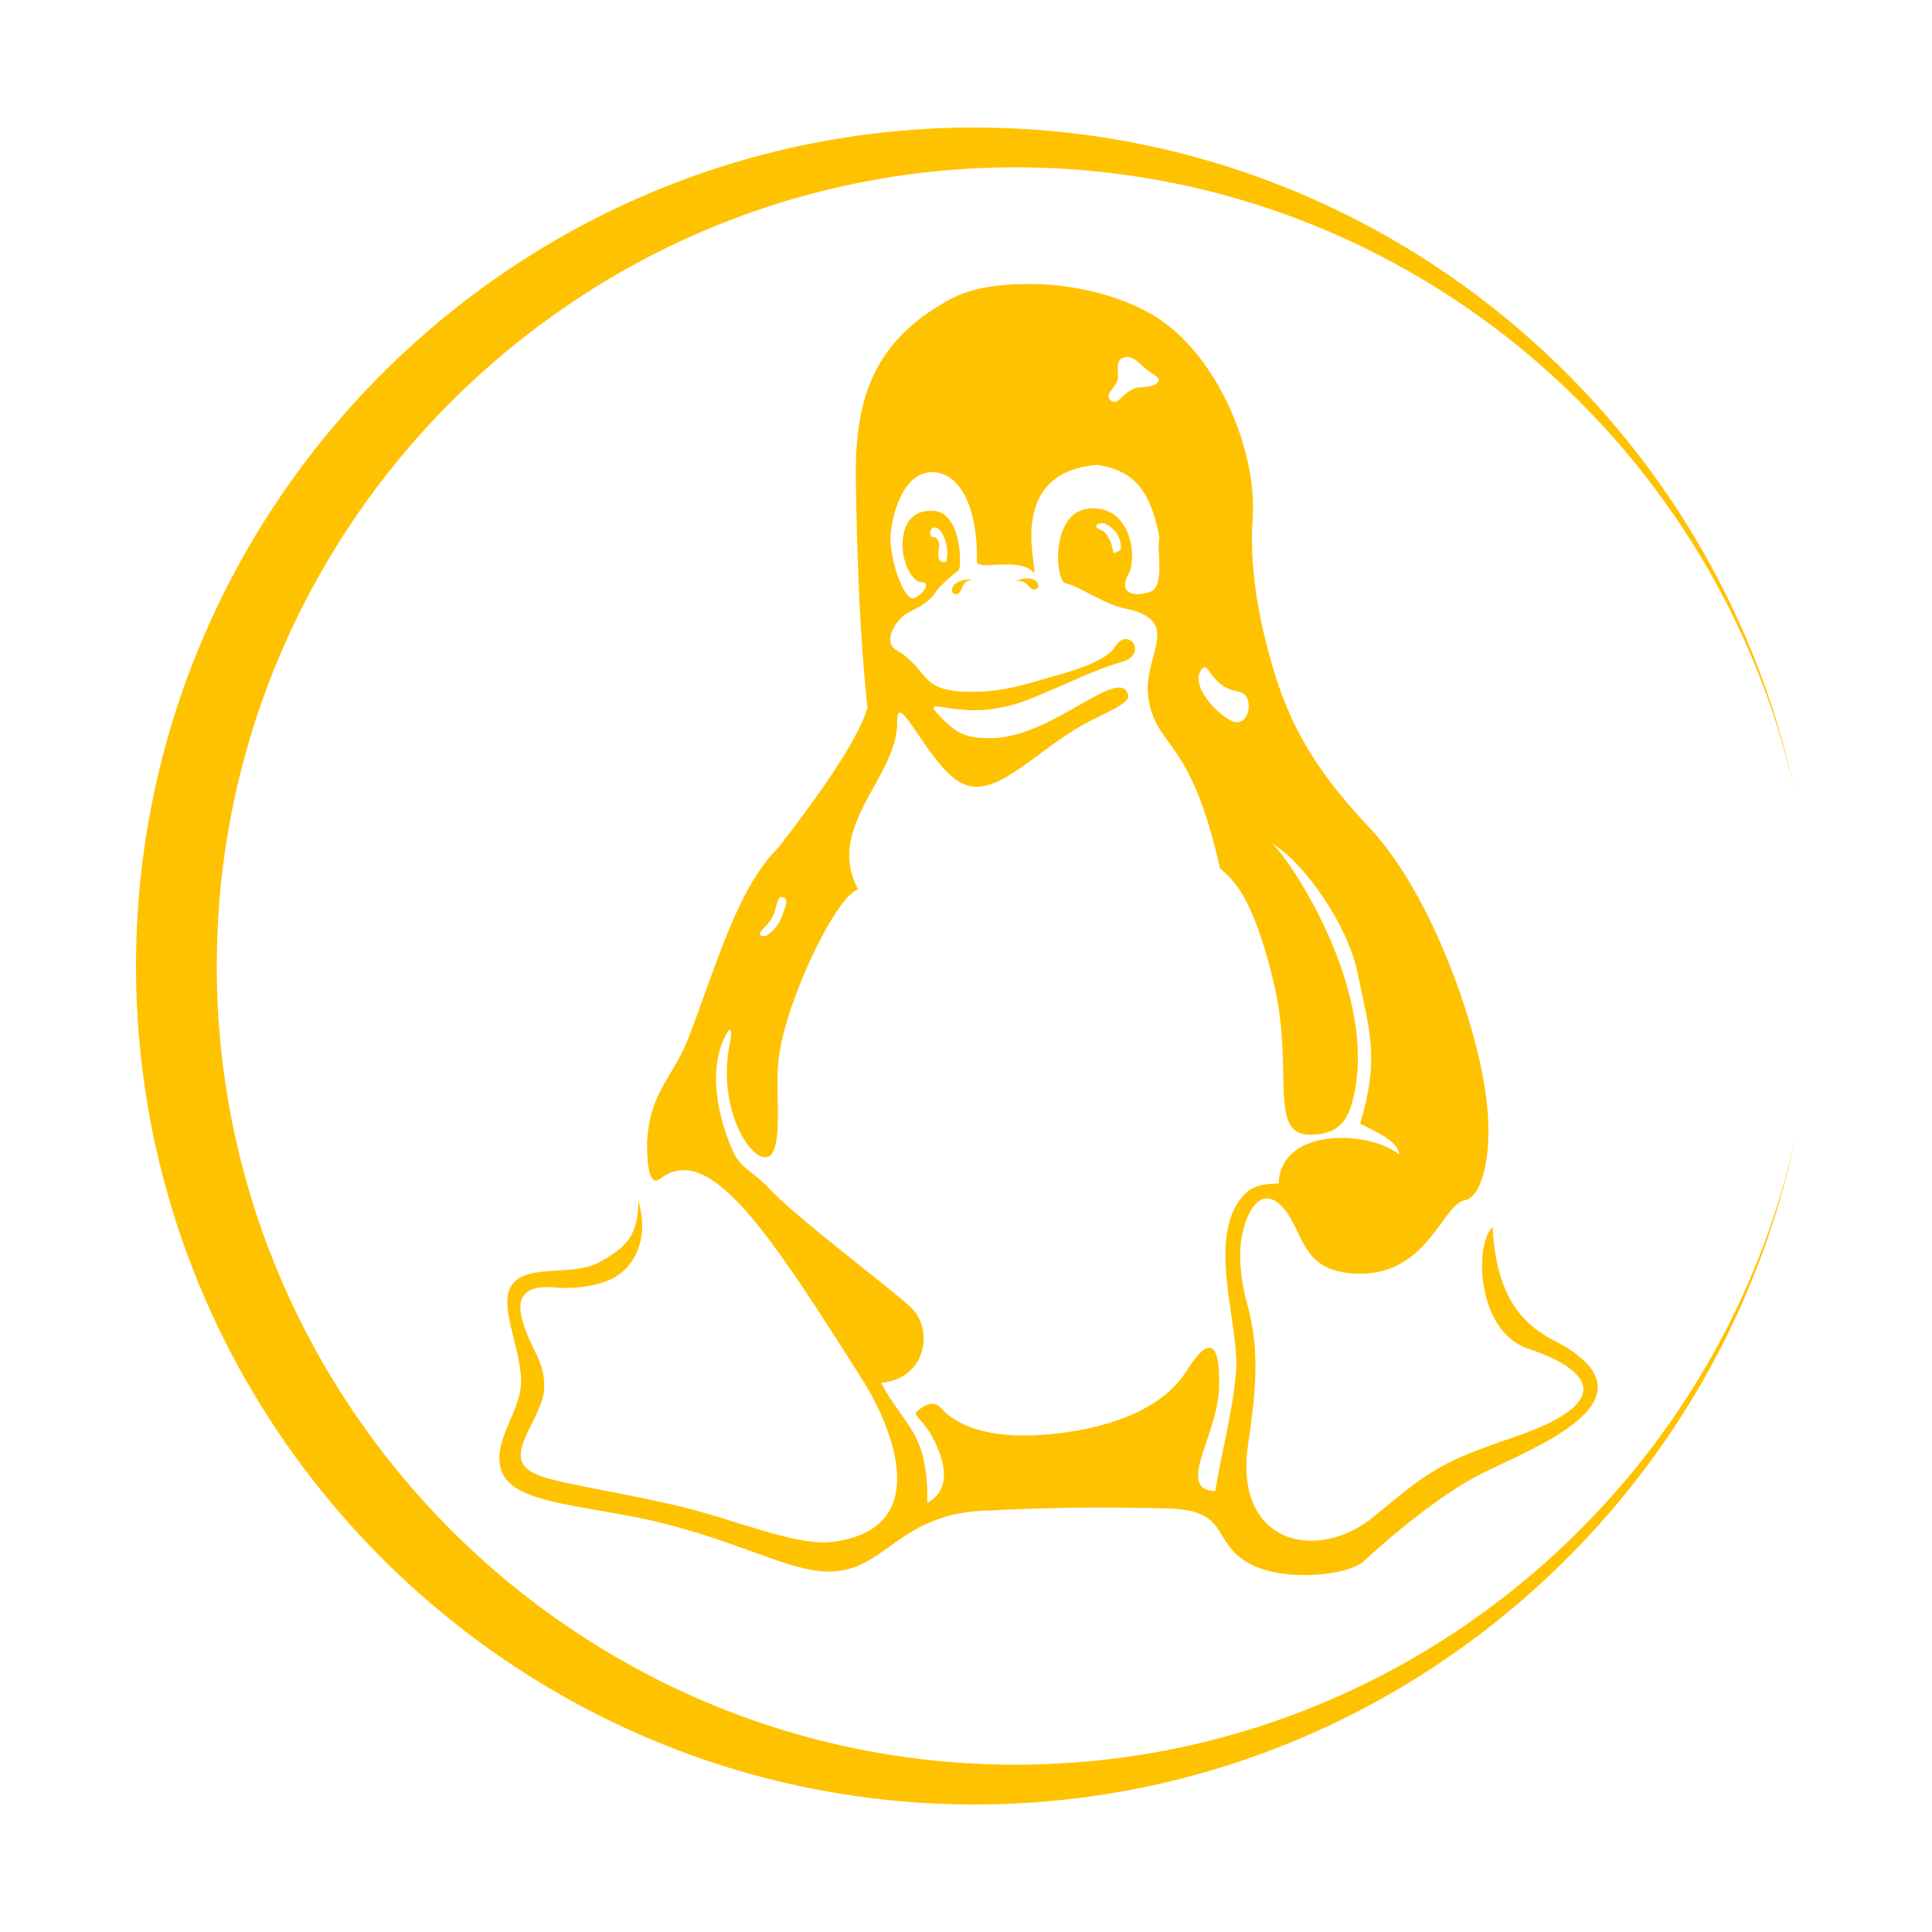
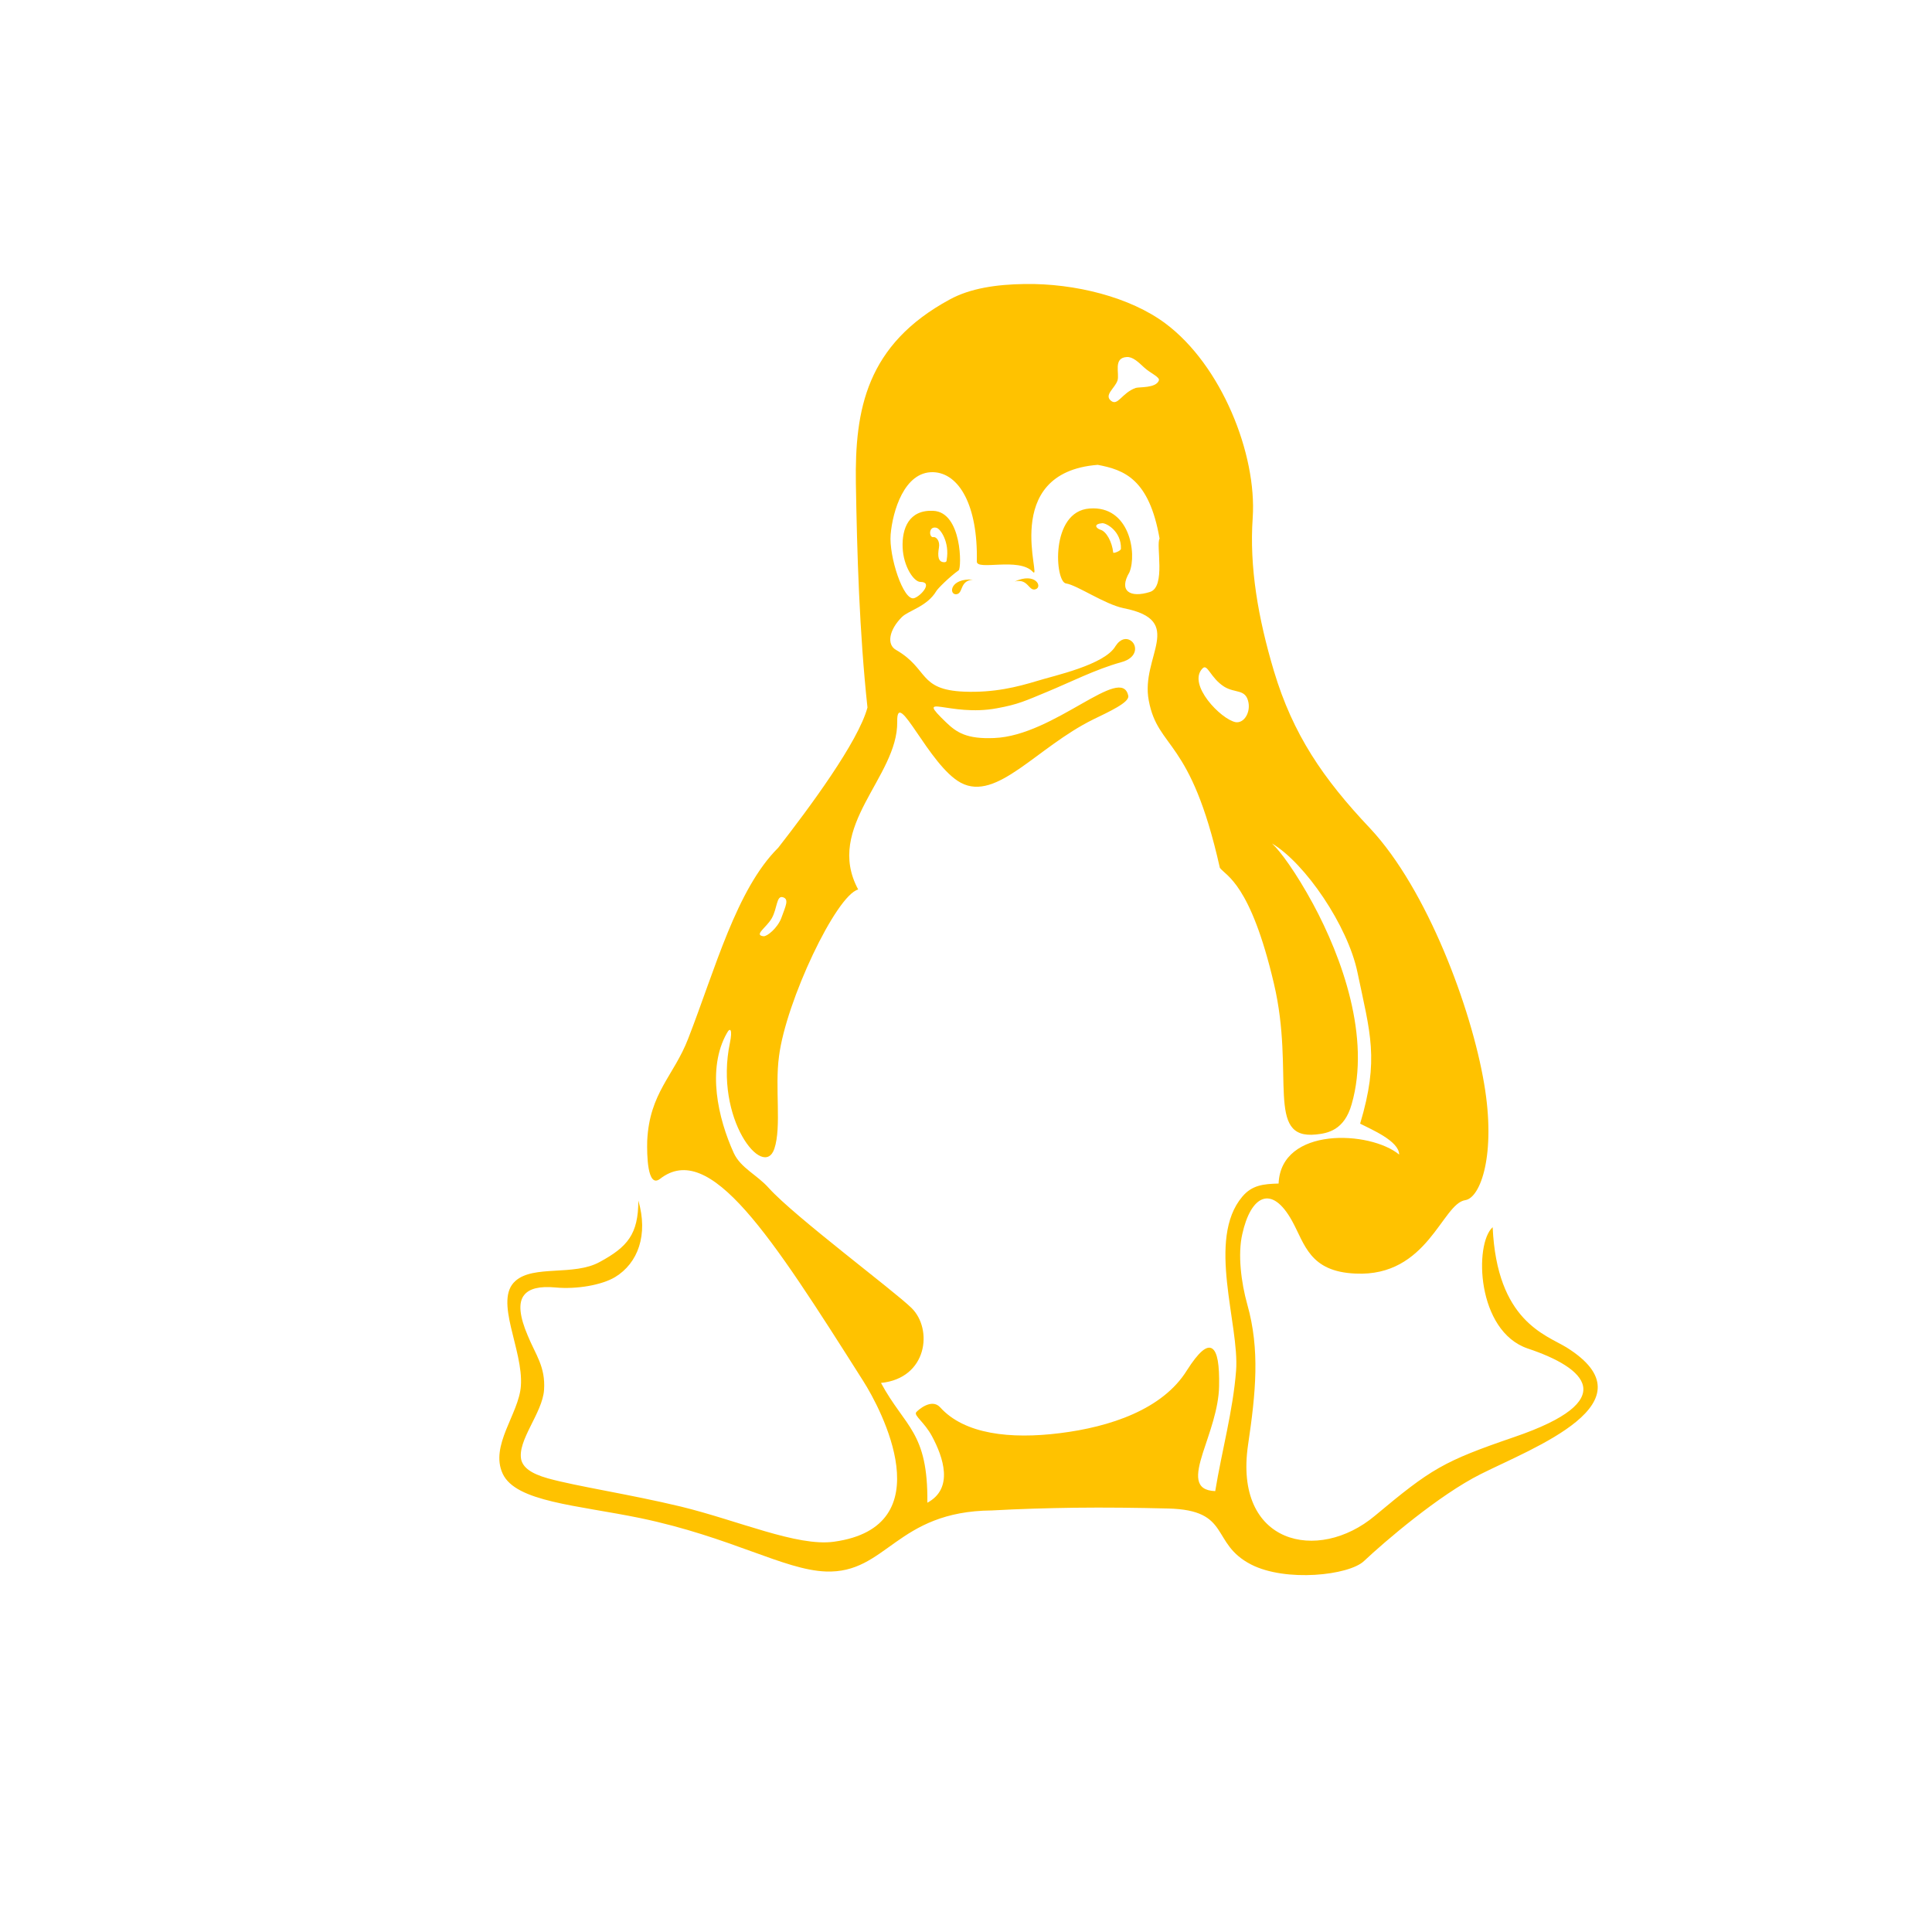
<svg xmlns="http://www.w3.org/2000/svg" version="1.1" id="Layer_1" x="0px" y="0px" viewBox="0 0 500 500" style="enable-background:new 0 0 500 500;" xml:space="preserve">
  <style type="text/css">
	.st0{fill-rule:evenodd;clip-rule:evenodd;fill:#FFC200;}
</style>
-   <path class="st0" d="M464.9,293.3c-20,93.1-103.1,163.4-202.1,163.4c-113.8,0-206.7-92.9-206.7-206.7S148.9,43.3,262.8,43.3  c98.4,0,181,69.3,201.7,161.6C443.6,106.9,356.3,33,252.2,33c-119.5,0-217,97.5-217,217s97.5,217,217,217  C356.9,467,444.7,392.2,464.9,293.3L464.9,293.3L464.9,293.3z" />
  <path class="st0" d="M228,357.9c12-1.2,13.5-13.9,7.9-19.4c-4.6-4.5-30.2-23.6-36.9-31c-3.1-3.5-7.3-5.2-9.1-9.1  c-4.1-9-7-21.8-1.8-31c0.9-1.7,1.5-0.9,0.8,2.5c-4.1,19.6,8.7,35.6,11.5,27.4c1.9-5.7,0.1-15.8,1.2-23.9  c1.8-14.3,14.8-41.7,20.5-43.2c-8.8-16.3,10.3-29.1,10.1-43.4c-0.2-9.3,8.2,11.4,16.5,15.8c9.3,4.9,19.6-9.2,34.2-16.4  c4.1-2,9.4-4.4,9.1-6.1c-1.7-8.4-19.1,10.3-34.7,10.9c-7.1,0.3-9.7-1.4-12.5-4.1c-8.3-8,0.9-1.3,13.2-3.6c5.5-1,7.3-1.9,13.1-4.3  c5.8-2.4,12.5-5.8,19-7.6c4.6-1.2,4.2-4.7,2.4-5.7c-1-0.6-2.5-0.5-3.8,1.5c-2.8,4.9-16.1,7.7-20.2,9c-5.3,1.6-11.2,3.1-19,2.8  c-11.9-0.5-9.1-5.9-17.6-10.8c-2.5-1.4-1.8-5.2,1.5-8.5c1.7-1.7,6.5-2.7,8.9-6.7c0.3-0.6,3.4-3.7,5.8-5.4c0.8-0.6,0.9-15.1-6.6-15.4  c-6.3-0.3-8.1,4.6-7.9,9.5s2.9,8.9,4.6,8.9c3.3,0,0.2,3.6-1.6,4.2c-2.8,0.9-6.6-10.9-6.1-16.5c0.5-5.9,3.5-16.3,11-16.1  c6.7,0.2,11.6,8.6,11.3,23.1c-0.1,2.5,10.9-1.2,14.5,2.7c2.6,2.8-8.9-25.7,16.8-27.7c6.8,1.3,13.3,3.6,16,19.1  c-1,1.6,1.7,12.5-2.5,13.8c-5.1,1.6-8.2-0.2-5.3-5.1c2-4.9,0-17.3-10.3-16.5c-10.3,0.7-9,19.1-6.1,19.4c2.8,0.4,10,5.4,14.9,6.4  c16.3,3.2,4.3,12.5,6.5,23.9c2.4,12.8,10.8,9.4,18.4,43.3c1.6,2.1,7.9,4,14,30c5.5,23.4-2.3,40.4,10.9,39c3-0.3,7.3-1.1,9.2-7.8  c5-17.3-2.5-38-10-51.9c-4.4-8.1-8.5-13.7-10.6-15.6c8.6,5.1,19.6,21.3,22.1,33.3c3.3,15.8,5.7,22.5,0.7,39.2  c2.9,1.5,10.1,4.5,10.1,8c-7.5-6.2-30.6-7.3-31.2,7.5c-3.9,0.1-6.9,0.4-9.4,3.4c-9.3,11-0.7,33.1-1.6,45  c-0.8,10.4-3.7,20.8-5.4,31.2c-5.5-0.2-5-4.2-3.2-9.9c1.6-5,4.1-11.3,4.2-17.3c0.1-5.4-0.4-8.8-1.8-9.7s-3.5,0.9-6.5,5.6  c-6.3,10.2-20,14.7-32.9,16.3c-12.8,1.6-24.7,0.3-31-6.7c-2.2-2.4-5.7,0.7-6.2,1.3c-0.6,0.9,2.1,2.5,4.1,6.2  c2.9,5.4,5.7,13.5-1.2,17.2C240.2,370.5,234.2,369.4,228,357.9L228,357.9L228,357.9z M223.4,357.4c4.6,7.2,20.8,37.7-7.6,41.6  c-9.5,1.3-24.8-5.5-39.6-9.1c-13.3-3.2-26.8-5.2-34.4-7.3c-4.6-1.3-6.4-2.9-6.9-4.8c-1.1-5,5.5-12.1,5.9-18.1s-2.2-9.1-4.2-14  c-2.1-4.9-2.6-8.6-0.9-10.6c1.3-1.6,3.9-2.3,8.1-1.9c5.4,0.5,11.9-0.6,15.4-2.7c5.9-3.6,8.6-10.9,6-19.8c0,8.7-2.8,12-10,15.9  c-6.7,3.7-17.1,0.7-21.8,4.9c-5.7,5,2.1,17.8,1.4,27.2c-0.5,7.2-8.1,15.4-4.7,22.7c3.4,7.3,19.2,8.1,35.7,11.5  c23.4,4.9,37.1,13.4,47.9,13.8c15.8,0.6,18.2-15.6,43-15.8c7.2-0.4,14.3-0.6,21.4-0.7c8-0.1,16,0,24.2,0.2  c16.5,0.4,10.8,9,21.5,14.5c9,4.6,25.3,2.8,29.2-0.9c5.3-5,19.4-17.1,30.2-22.5c13.5-6.8,45.1-18.5,22.2-32.8  c-5.4-3.3-18-6.8-19.1-31.1c-4.8,4.3-4.2,26.9,9.1,31.4c15,5,24.3,13.4-3.5,22.9c-18.4,6.3-21.5,8.2-36.1,20.4  c-14.7,12.3-36.6,7.4-32.8-18.4c2-13.5,3.1-24.6-0.2-36.3c-1.6-5.7-2.5-13-1.3-18.2c2.2-10,7.6-13,12.9-3.4  c3.3,6,4.5,13.1,16.4,13.6c18.7,0.9,22.4-18.1,28.4-19c4-0.6,8-11.9,4.9-30.1c-3.3-19.6-14.8-50.4-29.5-66.1  c-12.3-13-20-24.4-24.9-40.7c-4.1-13.7-6.4-27-5.5-39.7c1.1-16.5-8.1-39.5-22.6-50.3c-9.1-6.8-23.4-10.4-36.4-10.2  c-7.3,0.1-14.1,1.1-19.4,4c-21.6,11.7-24.6,28.5-24.3,47.6c0.3,18,0.9,38.5,3,58c-2.4,8.9-15,25.9-23.1,36.3  c-10.8,10.7-16.3,31.4-23.3,49.4c-3.7,9.6-10,14-10.6,26.4c-0.1,3.5,0,12.4,3.3,9.9C183.7,295,199.5,319.7,223.4,357.4L223.4,357.4z   M289.2,98.5c-0.7,2-3.5,3.7-1.7,5.2s2.8-2,6.4-3.3c0.9-0.3,5.2,0.1,6-1.9c0.4-0.9-2.2-1.9-3.8-3.4s-3-2.8-4.5-2.7  C288,92.6,289.8,96.7,289.2,98.5L289.2,98.5z M311.2,173c1.3-1.4,2,2.4,5.6,4.7c2.9,1.8,5.6,0.5,6.3,4.1c0.5,2.6-1.1,5.4-3.3,5.1  C316,186.2,307.2,177.1,311.2,173L311.2,173z M251.8,150c-5.9-0.4-6.3,3.8-4.4,3.8C249.4,153.7,248.2,150.3,251.8,150z M241.6,139  c0.7-0.1,1.7,1,1.4,2.7c-0.4,2.3-0.2,3.8,1.4,3.8c0.3,0,0.6-0.1,0.6-0.6c0.8-4.6-1.6-8-2.6-8.3C240.2,136,240.4,139.3,241.6,139  L241.6,139L241.6,139z M284.8,137.1c1.5,0.4,3,3.1,3.3,5.9c0,0.3,2-0.4,2-1c0.1-4.5-3.7-6.6-4.8-6.6  C282.9,135.6,283.6,136.7,284.8,137.1L284.8,137.1L284.8,137.1z M262.6,150.5c5.4-2.5,7.3,1.4,5.4,2  C266.2,153.1,266.1,149.6,262.6,150.5z M197.6,242.3c-2.6-0.3,0.7-2.2,2.1-4.6c1.5-2.6,1.2-6,2.9-5.5s0.7,2.3-0.4,5.4  C201.2,240.2,198.5,242.4,197.6,242.3L197.6,242.3z" />
</svg>